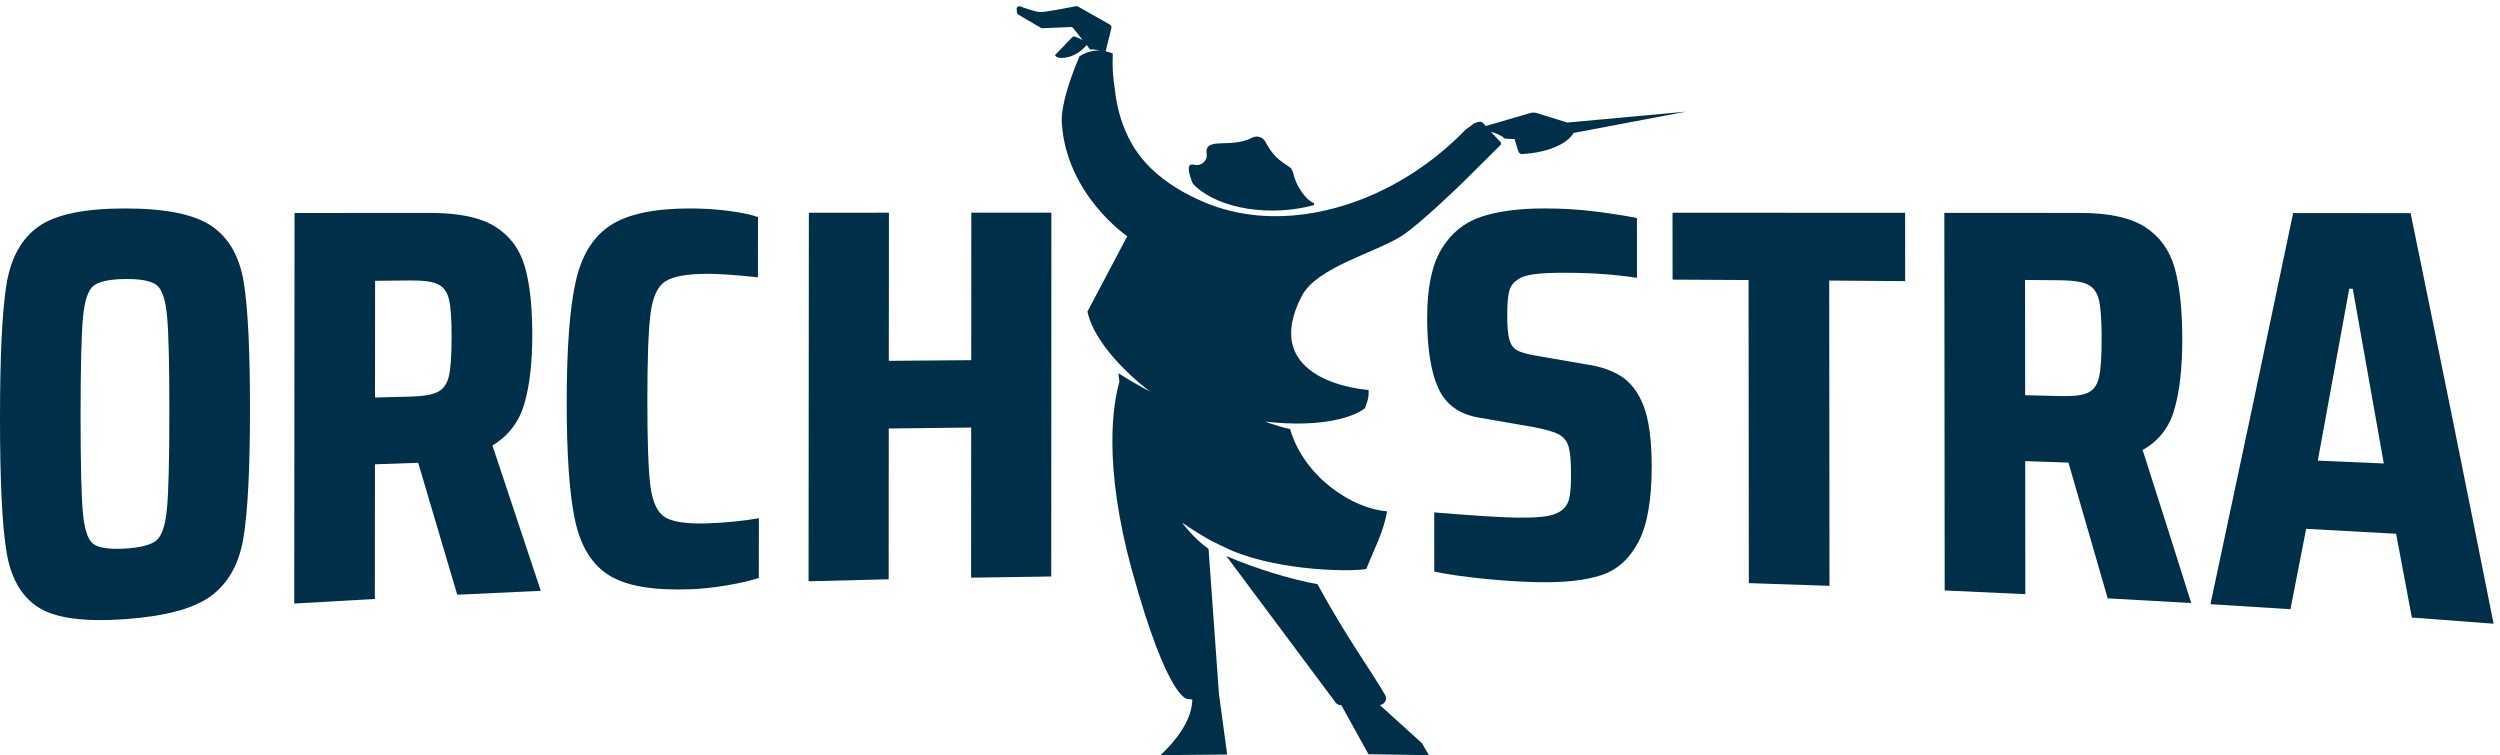
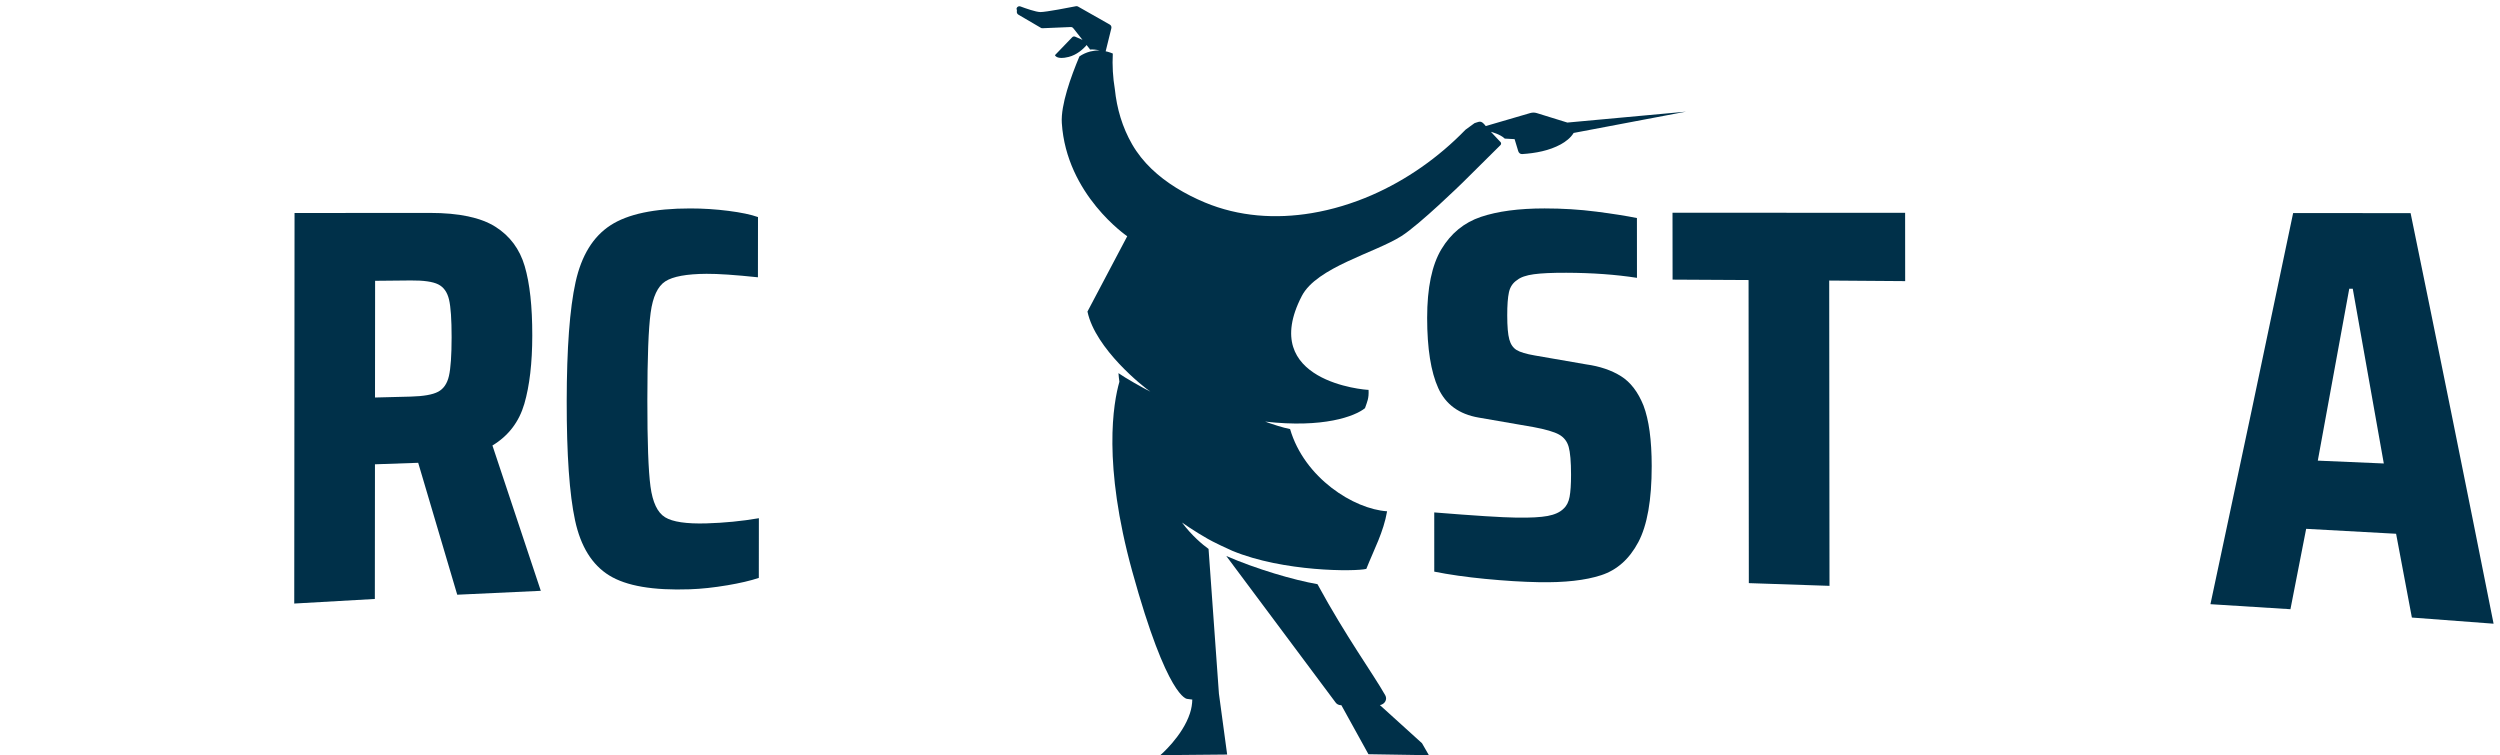
<svg xmlns="http://www.w3.org/2000/svg" fill="none" viewBox="0 0 192 58" height="58" width="192">
-   <path fill="#003049" d="M2.958 46.65C1.643 45.821 0.822 44.386 0.493 42.347C0.164 40.309 0 36.904 0 32.138C0 27.342 0.164 23.914 0.494 21.866C0.823 19.817 1.646 18.325 2.962 17.396C4.28 16.466 6.492 16.009 9.605 16.009C12.716 16.009 14.931 16.462 16.247 17.357C17.563 18.253 18.384 19.676 18.712 21.634C19.039 23.593 19.201 26.867 19.199 31.461C19.196 36.025 19.027 39.302 18.698 41.297C18.368 43.29 17.545 44.773 16.229 45.755C14.912 46.735 12.7 47.333 9.592 47.552C6.484 47.773 4.272 47.483 2.958 46.653V46.65ZM12.016 41.499C12.435 41.15 12.705 40.333 12.824 39.052C12.944 37.77 13.006 35.307 13.007 31.661C13.008 28.015 12.95 25.556 12.832 24.283C12.712 23.01 12.444 22.211 12.025 21.89C11.606 21.569 10.799 21.415 9.602 21.429C8.406 21.443 7.597 21.617 7.178 21.953C6.759 22.291 6.49 23.106 6.37 24.402C6.251 25.698 6.19 28.198 6.189 31.902C6.189 35.605 6.246 38.101 6.366 39.388C6.485 40.676 6.754 41.472 7.173 41.778C7.59 42.084 8.397 42.201 9.593 42.13C10.788 42.061 11.595 41.85 12.016 41.5V41.499Z" />
  <path fill="#003049" d="M35.115 45.673C34.116 42.313 33.116 38.935 32.117 35.543C31.011 35.58 29.903 35.618 28.797 35.658C28.794 39.105 28.791 42.553 28.788 46C26.724 46.112 24.66 46.23 22.598 46.352C22.605 36.354 22.612 26.356 22.621 16.358C26.093 16.355 29.564 16.353 33.033 16.352C35.248 16.352 36.916 16.705 38.037 17.409C39.158 18.113 39.912 19.126 40.3 20.447C40.688 21.769 40.882 23.541 40.879 25.765C40.877 27.877 40.672 29.626 40.268 31.016C39.862 32.406 39.046 33.472 37.819 34.214C39.057 37.954 40.294 41.673 41.534 45.375C39.395 45.469 37.255 45.568 35.116 45.674L35.115 45.673ZM33.649 30.087C34.068 29.863 34.345 29.459 34.479 28.872C34.613 28.285 34.683 27.298 34.684 25.903C34.684 24.54 34.619 23.572 34.485 23.005C34.351 22.439 34.075 22.049 33.656 21.84C33.237 21.631 32.535 21.531 31.546 21.539C30.633 21.548 29.721 21.557 28.808 21.566C28.805 24.554 28.802 27.541 28.801 30.529C29.714 30.506 30.626 30.482 31.539 30.459C32.526 30.433 33.23 30.31 33.649 30.086V30.087Z" />
  <path fill="#003049" d="M55.833 44.953C54.83 45.123 53.88 45.226 52.981 45.257C50.168 45.355 48.103 45.006 46.787 44.192C45.471 43.379 44.596 41.969 44.165 39.966C43.733 37.964 43.519 34.912 43.523 30.817C43.528 26.751 43.755 23.696 44.205 21.662C44.655 19.627 45.547 18.175 46.88 17.307C48.212 16.438 50.254 16.008 53.008 16.008C53.995 16.008 54.976 16.07 55.948 16.195C56.92 16.319 57.675 16.478 58.214 16.67C58.214 18.212 58.211 19.754 58.209 21.296C56.473 21.113 55.157 21.023 54.26 21.029C52.735 21.038 51.679 21.231 51.094 21.61C50.51 21.989 50.136 22.791 49.97 24.016C49.803 25.241 49.719 27.467 49.717 30.693C49.714 33.918 49.793 36.142 49.957 37.361C50.119 38.58 50.494 39.367 51.077 39.725C51.661 40.084 52.714 40.238 54.241 40.196C55.617 40.157 56.964 40.025 58.282 39.799C58.282 41.326 58.279 42.855 58.277 44.383C57.649 44.595 56.833 44.785 55.83 44.955L55.833 44.953Z" />
-   <path fill="#003049" d="M74.581 44.365C74.582 40.522 74.585 36.678 74.587 32.835C72.476 32.857 70.366 32.881 68.257 32.909C68.254 36.768 68.251 40.63 68.249 44.489C66.199 44.535 64.148 44.585 62.098 44.641C62.105 35.206 62.112 25.771 62.12 16.337C64.169 16.337 66.219 16.337 68.269 16.335C68.266 20.127 68.264 23.919 68.261 27.712C70.371 27.693 72.482 27.675 74.591 27.661C74.593 23.885 74.596 20.11 74.597 16.334C76.646 16.334 78.697 16.334 80.746 16.334C80.743 25.648 80.739 34.961 80.736 44.275C78.685 44.3 76.633 44.33 74.582 44.365H74.581Z" />
  <path fill="#003049" d="M114.081 44.461C112.599 44.317 111.289 44.131 110.151 43.901C110.151 42.385 110.151 40.87 110.15 39.354C113.204 39.601 115.315 39.738 116.482 39.754C117.529 39.769 118.323 39.727 118.861 39.626C119.399 39.525 119.804 39.341 120.074 39.073C120.313 38.859 120.471 38.555 120.544 38.162C120.618 37.768 120.656 37.203 120.656 36.468C120.656 35.461 120.594 34.746 120.475 34.321C120.355 33.897 120.108 33.581 119.734 33.373C119.36 33.166 118.708 32.974 117.781 32.801C116.374 32.555 114.968 32.312 113.561 32.07C112.063 31.814 111.031 31.062 110.461 29.813C109.892 28.564 109.607 26.764 109.605 24.41C109.605 22.11 109.97 20.351 110.703 19.134C111.436 17.916 112.445 17.092 113.732 16.657C115.018 16.224 116.648 16.007 118.624 16.007C120 16.007 121.323 16.089 122.596 16.253C123.868 16.417 124.908 16.582 125.716 16.745C125.716 18.276 125.718 19.807 125.719 21.338C124.103 21.086 122.292 20.954 120.288 20.948C119.209 20.945 118.38 20.982 117.796 21.062C117.212 21.142 116.785 21.289 116.517 21.506C116.188 21.723 115.978 22.034 115.888 22.44C115.798 22.847 115.754 23.444 115.756 24.232C115.756 25.073 115.809 25.685 115.914 26.064C116.018 26.446 116.206 26.717 116.476 26.882C116.744 27.047 117.209 27.186 117.867 27.299C119.184 27.527 120.5 27.755 121.817 27.984C122.865 28.13 123.756 28.432 124.489 28.889C125.222 29.347 125.799 30.099 126.219 31.143C126.638 32.243 126.849 33.792 126.851 35.79C126.852 38.39 126.51 40.339 125.823 41.636C125.134 42.934 124.185 43.779 122.972 44.175C121.76 44.572 120.167 44.749 118.19 44.712C116.931 44.69 115.562 44.604 114.08 44.46L114.081 44.461Z" />
  <path fill="#003049" d="M134.31 44.785C134.304 37.026 134.297 29.266 134.29 21.507C132.344 21.495 130.399 21.485 128.454 21.475C128.454 19.762 128.451 18.05 128.449 16.337C134.403 16.338 140.359 16.341 146.313 16.344C146.314 18.093 146.316 19.841 146.317 21.59C144.373 21.575 142.427 21.56 140.483 21.547C140.49 29.363 140.497 37.178 140.505 44.993C138.439 44.918 136.374 44.849 134.309 44.784L134.31 44.785Z" />
-   <path fill="#003049" d="M161.872 45.954C160.868 42.459 159.862 38.983 158.857 35.526C157.751 35.489 156.643 35.452 155.536 35.416C155.539 38.822 155.542 42.226 155.545 45.632C153.481 45.531 151.416 45.437 149.352 45.347C149.343 35.68 149.333 26.014 149.324 16.346C152.795 16.347 156.267 16.35 159.736 16.352C161.951 16.352 163.619 16.713 164.742 17.435C165.864 18.159 166.621 19.204 167.011 20.569C167.4 21.935 167.596 23.764 167.599 26.054C167.601 28.228 167.4 30.022 166.997 31.429C166.595 32.837 165.78 33.879 164.554 34.557C165.8 38.447 167.043 42.366 168.288 46.314C166.151 46.189 164.012 46.068 161.872 45.953V45.954ZM160.378 30.149C160.797 29.946 161.073 29.55 161.207 28.967C161.341 28.383 161.408 27.388 161.406 25.983C161.406 24.607 161.337 23.631 161.201 23.056C161.066 22.483 160.79 22.085 160.371 21.867C159.952 21.648 159.248 21.534 158.261 21.525C157.348 21.516 156.436 21.507 155.523 21.5C155.526 24.451 155.529 27.401 155.532 30.352C156.445 30.375 157.357 30.395 158.27 30.419C159.257 30.444 159.959 30.354 160.378 30.149Z" />
  <path fill="#003049" d="M185.232 47.428C184.828 45.278 184.424 43.133 184.02 40.993C181.718 40.862 179.416 40.735 177.113 40.614C176.71 42.677 176.307 44.735 175.906 46.787C173.858 46.654 171.809 46.526 169.762 46.402C171.877 36.515 173.994 26.508 176.113 16.362C179.119 16.365 182.127 16.366 185.134 16.369C187.261 26.721 189.385 37.227 191.507 47.9C189.415 47.738 187.323 47.58 185.231 47.428H185.232ZM180.693 22.175C180.603 22.175 180.513 22.172 180.423 22.172C179.618 26.596 178.812 30.998 178.007 35.377C179.696 35.447 181.386 35.52 183.076 35.595C182.282 31.097 181.487 26.624 180.692 22.175H180.693Z" />
  <path fill="#003049" d="M105.979 54.153C106.35 54.085 106.569 53.718 106.387 53.396C105.422 51.695 103.394 48.929 101.18 44.863C99.377 44.555 96.478 43.7 94.18 42.702L102.569 53.946C102.661 54.079 102.816 54.158 102.981 54.158H103.016L105.096 57.924L109.739 58L109.211 57.082L105.979 54.154V54.153Z" />
-   <path fill="#003049" d="M91.706 14.207C93.656 16.122 97.703 16.635 100.879 15.759C100.944 15.742 100.941 15.606 100.875 15.579C100.252 15.323 99.507 14.23 99.318 13.296C99.277 13.092 99.166 12.908 98.991 12.796C98.18 12.28 97.721 11.901 97.185 10.891C96.987 10.517 96.529 10.381 96.153 10.579C94.505 11.443 92.467 10.44 92.671 11.835C92.746 12.351 92.264 12.768 91.753 12.656C91.343 12.568 91.084 12.672 91.532 13.933C91.569 14.036 91.628 14.132 91.706 14.208V14.207Z" />
  <path fill="#003049" d="M115.193 10.867L115.105 10.773C115.13 10.803 115.161 10.835 115.193 10.867Z" />
  <path fill="#003049" d="M120.38 9.415L118.031 8.687C117.866 8.635 117.69 8.634 117.525 8.682L114.106 9.681C113.728 9.187 113.62 9.356 113.246 9.456L112.551 9.962C110.474 12.106 107.992 13.836 105.355 14.985C103.878 15.628 102.32 16.104 100.737 16.368C97.984 16.828 95.155 16.643 92.536 15.551C91.782 15.237 91.038 14.86 90.329 14.422C88.971 13.578 87.758 12.493 86.945 11.08C86.194 9.773 85.772 8.335 85.621 6.854C85.469 5.954 85.415 5.034 85.463 4.112C85.336 4.058 85.204 4.011 85.067 3.974C85.016 3.96 84.967 3.952 84.915 3.941L85.352 2.169C85.379 2.059 85.331 1.944 85.237 1.891L82.79 0.502C82.744 0.475 82.692 0.467 82.639 0.477C82.229 0.558 80.317 0.932 79.9 0.926C79.551 0.922 78.752 0.639 78.365 0.493C78.244 0.447 78.112 0.517 78.07 0.645L78.101 0.829C78.063 0.949 78.116 1.08 78.224 1.133L79.954 2.146C79.987 2.162 80.023 2.169 80.06 2.168L82.236 2.076C82.309 2.073 82.376 2.106 82.424 2.163L83.138 3.064L82.571 2.816C82.493 2.783 82.403 2.8 82.343 2.864L81.021 4.236C81.021 4.236 81.134 4.611 82.074 4.372C82.694 4.216 83.164 3.787 83.412 3.512C83.428 3.495 83.434 3.473 83.445 3.452L83.669 3.736C83.691 3.764 83.698 3.77 83.707 3.806C83.924 3.784 84.195 3.809 84.452 3.875C84.201 3.865 83.97 3.899 83.746 3.952L83.715 3.96C83.424 4.037 83.151 4.161 82.9 4.331C82.244 5.887 81.462 8.066 81.547 9.439C81.896 14.973 86.572 18.143 86.572 18.143L83.517 23.928C84.125 26.801 87.813 29.721 88.35 30.078C87.888 29.86 86.358 28.992 85.898 28.657C85.913 28.868 85.935 29.086 85.97 29.317C85.502 30.945 84.675 35.602 86.954 43.871C89.666 53.706 91.172 53.675 91.172 53.675L91.569 53.728C91.56 54.058 91.51 54.412 91.387 54.785C90.806 56.558 89.112 57.997 89.112 57.997L94.246 57.949L93.613 53.269L92.817 42.158C92.349 41.818 91.541 41.15 90.776 40.13C90.776 40.13 91.734 40.805 92.762 41.386C92.775 41.393 92.792 41.4 92.806 41.409C92.914 41.47 93.023 41.527 93.132 41.585C93.326 41.685 93.54 41.789 93.746 41.888C93.771 41.9 93.799 41.915 93.824 41.925C94.262 42.133 94.64 42.301 94.64 42.301C98.558 43.927 104.096 43.902 104.933 43.691C105.54 42.164 106.25 40.877 106.529 39.267C103.969 39.1 100.172 36.705 99.078 32.951C98.557 32.86 97.614 32.547 97.163 32.379C101.619 32.891 104.055 31.977 104.831 31.348C104.999 30.846 105.141 30.613 105.105 29.941C104.89 29.954 96.571 29.309 99.98 22.73C101.122 20.528 105.586 19.424 107.626 18.134C109.032 17.245 112.319 14.035 112.319 14.035L115.239 11.14C115.283 11.091 115.296 11.019 115.271 10.957C115.265 10.943 115.252 10.925 115.237 10.907L115.196 10.864C115.163 10.832 115.132 10.8 115.107 10.77L114.502 10.124C114.502 10.124 115.216 10.3 115.566 10.645L116.321 10.686L116.603 11.616C116.645 11.75 116.765 11.842 116.9 11.833C117.926 11.767 118.98 11.572 119.865 11.088C120.247 10.879 120.626 10.589 120.856 10.21L129.485 8.575L120.383 9.412L120.38 9.415Z" />
-   <path fill="#003049" d="M115.228 10.911C115.217 10.898 115.202 10.883 115.188 10.869L115.228 10.911Z" />
</svg>